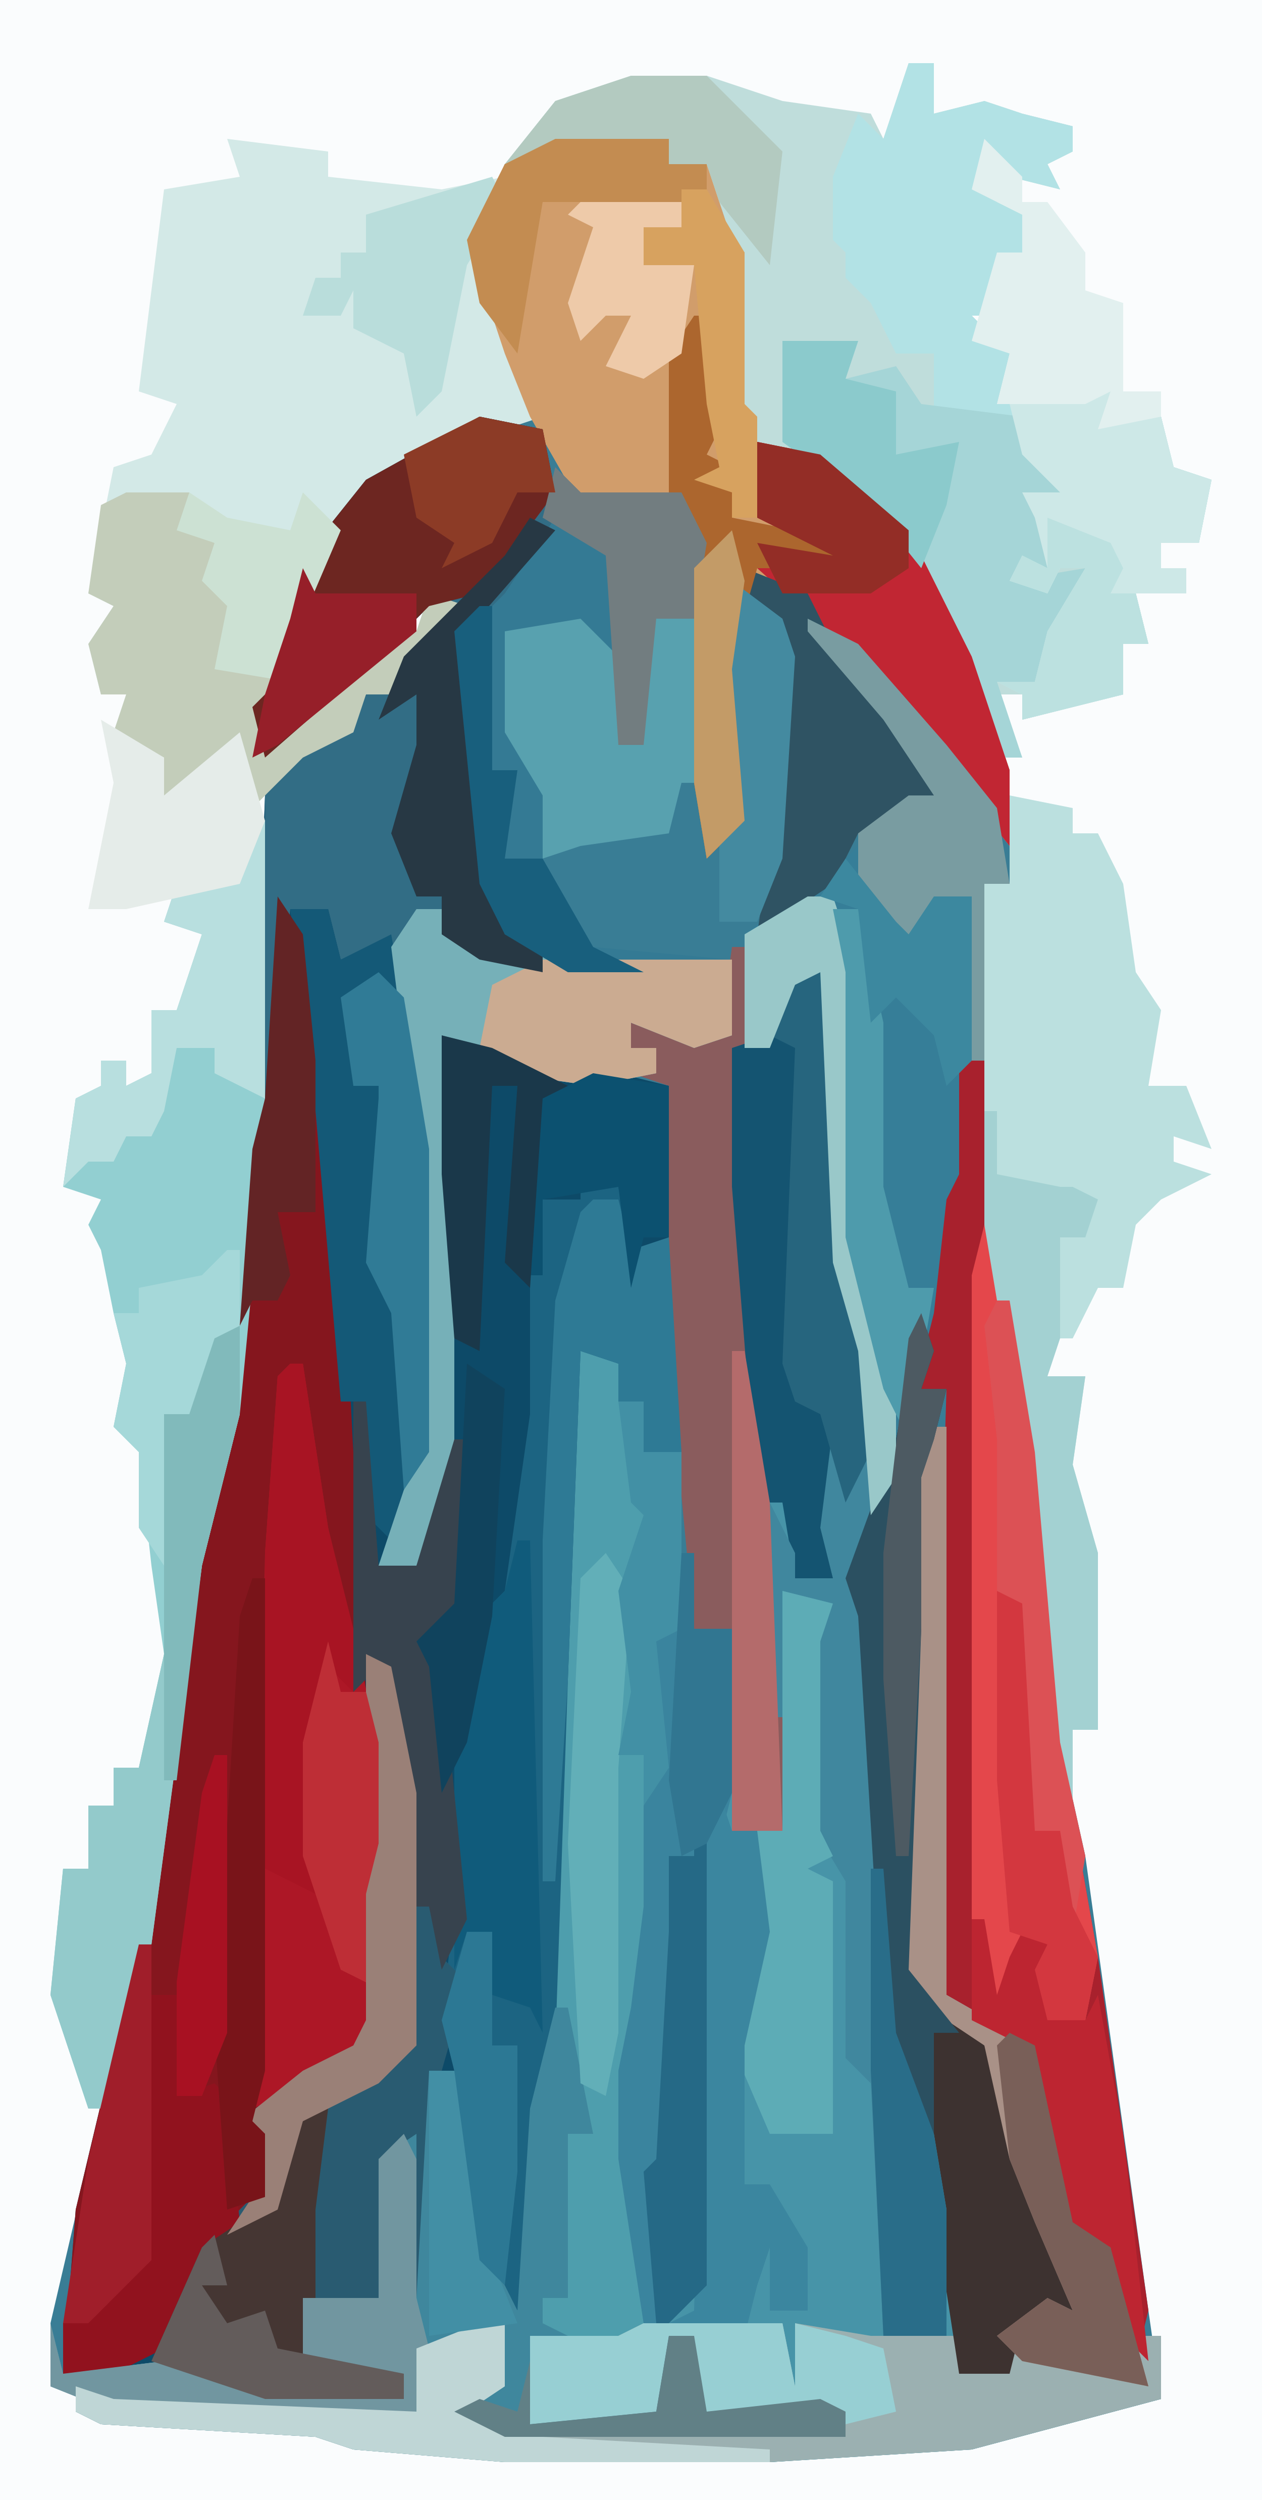
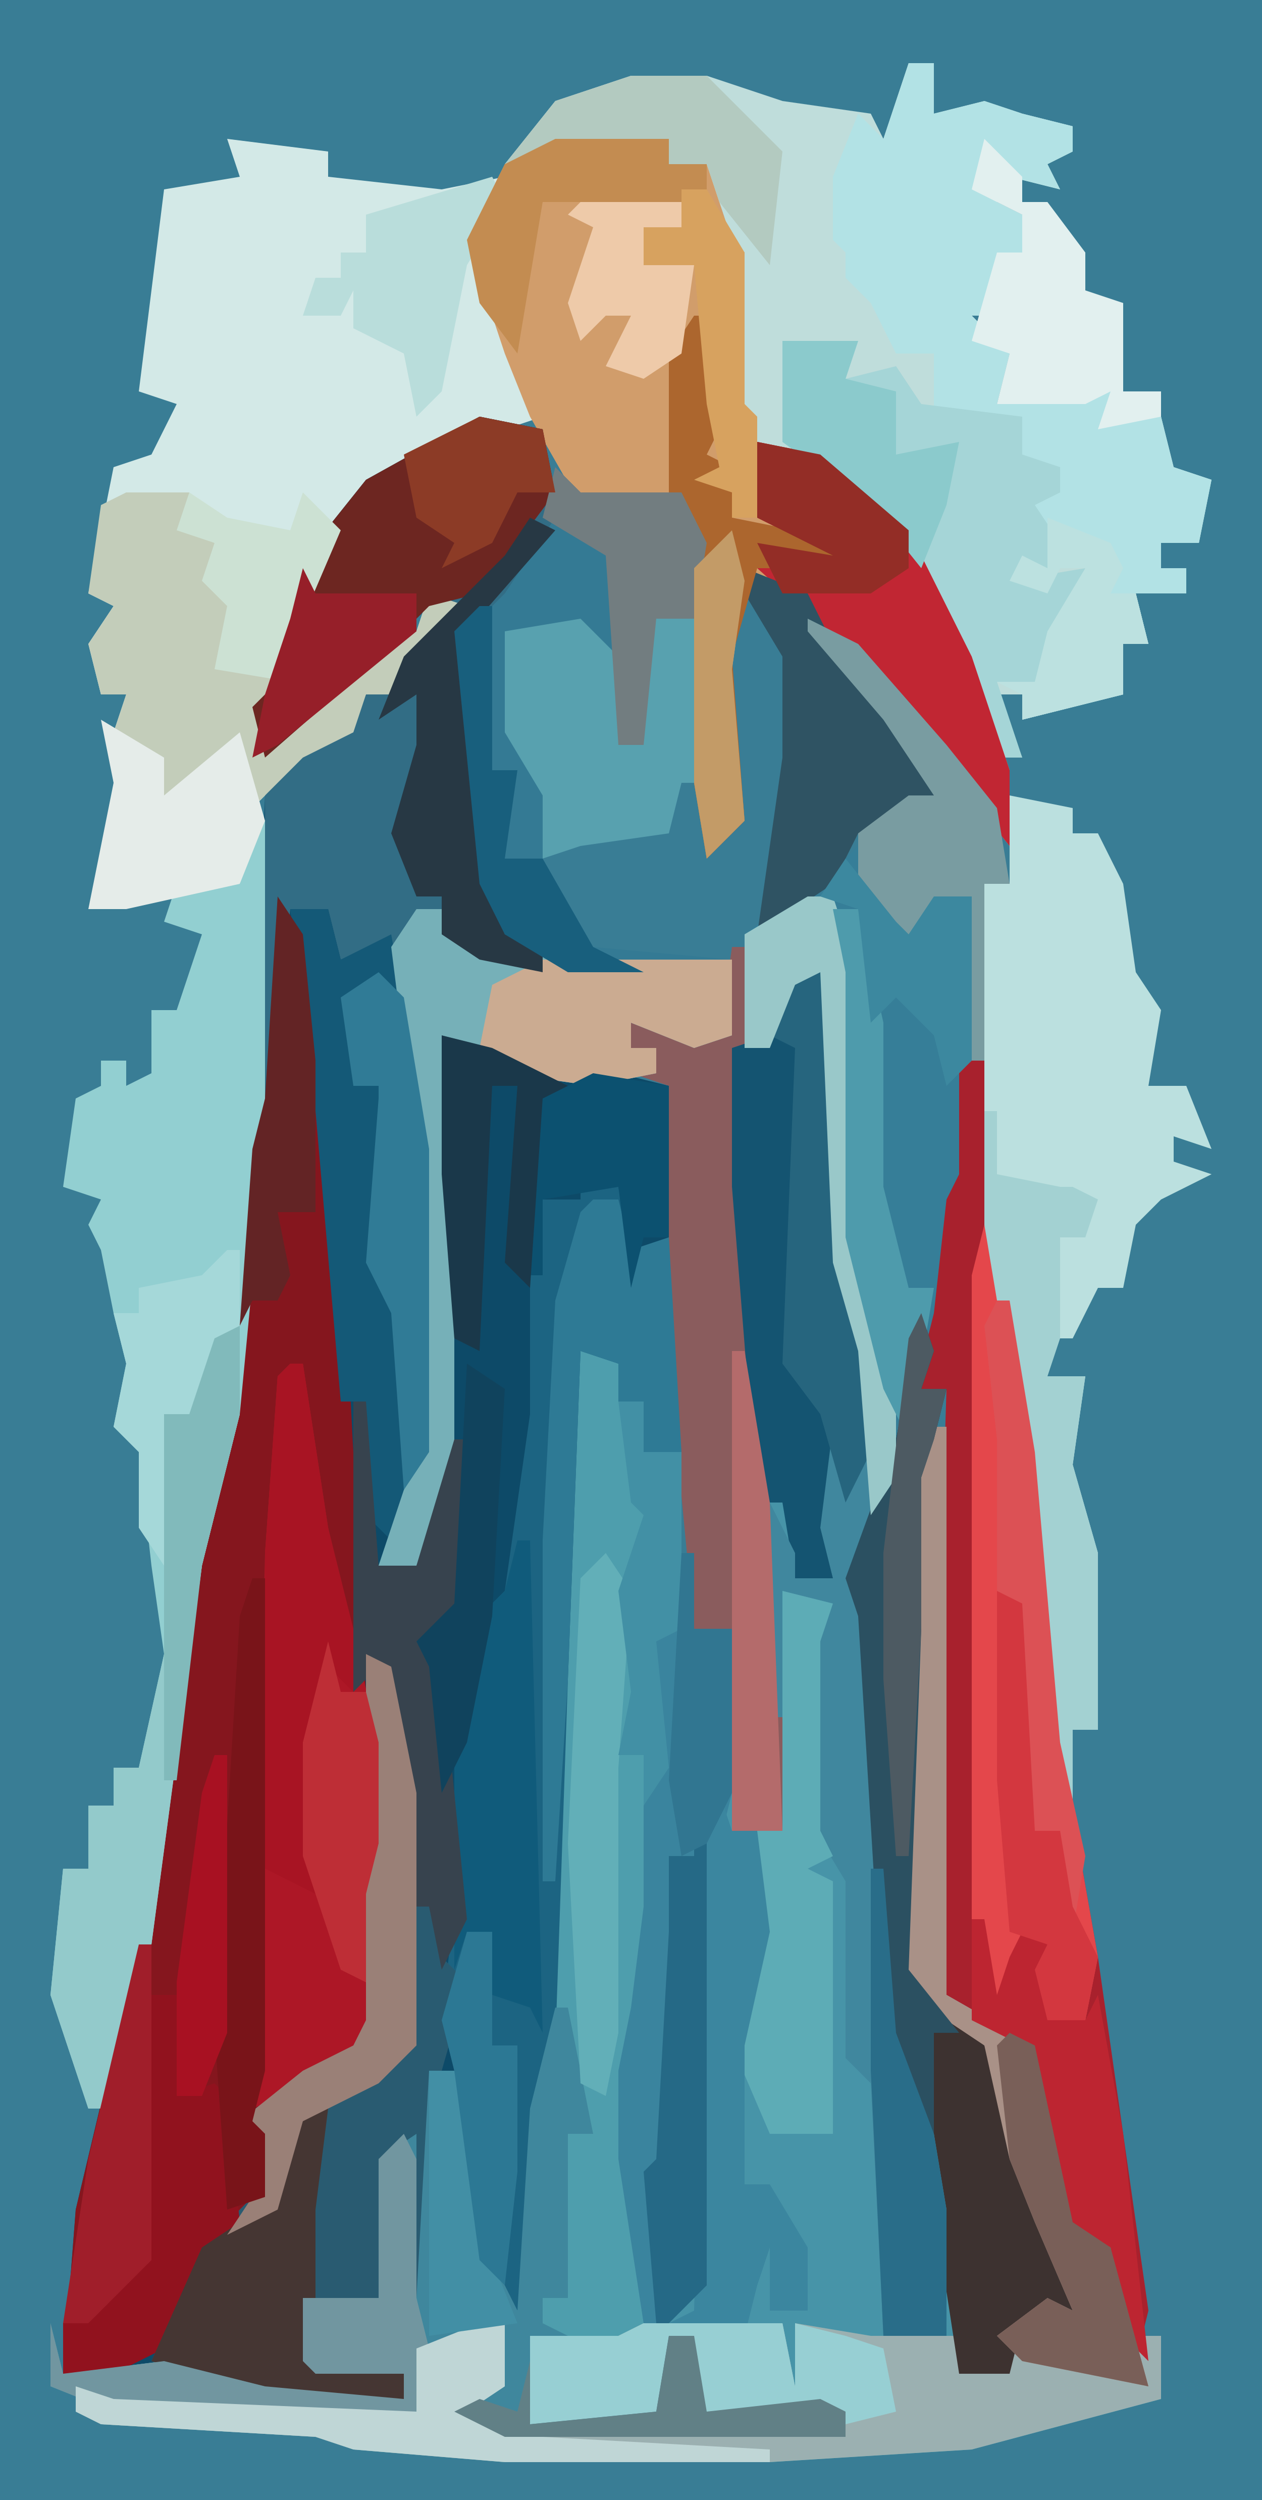
<svg xmlns="http://www.w3.org/2000/svg" version="1.1" width="100" height="198">
  <path d="M0,0 L100,0 L100,198 L0,198 Z " fill="#397D95" transform="translate(0,0)" />
-   <path d="M0,0 L100,0 L100,198 L0,198 Z M44,11 L40,13 L37,20 L40,28 L43,33 L36,34 L27,40 L24,45 L22,54 L20,56 L21,60 L31,51 L34,48 L35,49 L31,53 L31,55 L29,55 L28,57 L23,60 L21,63 L20,91 L18,112 L15,124 L11,154 L4,184 L4,189 L6,189 L6,191 L8,192 L25,193 L28,194 L40,195 L61,195 L77,194 L92,190 L91,183 L86,147 L84,138 L82,115 L79,97 L78,70 L80,70 L80,61 L77,52 L71,41 L63,35 L60,35 L59,27 L59,20 L57,18 L56,13 L53,13 L53,11 Z " fill="#FAFCFD" transform="translate(0,0)" />
  <path d="M0,0 L5,1 L6,8 L2,14 L-1,17 L1,37 L2,41 L5,42 L5,44 L0,43 L-3,41 L-3,39 L-6,42 L-4,58 L-4,82 L-8,91 L-5,91 L-3,84 L-3,49 L1,50 L4,52 L11,52 L15,53 L16,82 L13,82 L13,78 L11,78 L11,75 L8,74 L7,100 L6,129 L5,134 L4,151 L1,148 L0,146 L-2,131 L-4,131 L-4,150 L-6,149 L-6,137 L-7,138 L-8,149 L-14,149 L-13,154 L-6,155 L-6,157 L-17,157 L-25,155 L-33,155 L-32,142 L-27,121 L-23,91 L-20,79 L-18,58 L-17,30 L-13,25 L-10,24 L-9,22 L-7,22 L-5,18 L-2,15 L-4,15 L-9,20 L-17,27 L-18,23 L-16,21 L-13,10 L-9,5 Z " fill="#0D4A68" transform="translate(38,33)" />
  <path d="M0,0 L2,2 L3,25 L5,32 L6,42 L9,29 L10,32 L9,35 L11,35 L10,39 L9,42 L9,54 L8,81 L12,85 L16,89 L18,99 L21,104 L21,108 L17,109 L16,113 L12,113 L12,110 L3,111 L-1,109 L-1,114 L-3,113 L-2,109 L-7,110 L-13,109 L-15,96 L-15,89 L-14,84 L-13,76 L-13,68 L-12,59 L-13,54 L-10,54 L-10,48 L-9,48 L-9,54 L-6,54 L-6,70 L-2,70 L-4,44 L-6,19 L-6,8 L-3,7 L-2,2 Z " fill="#4794A8" transform="translate(64,75)" />
  <path d="M0,0 L4,2 L4,5 L6,5 L6,9 L9,9 L9,23 L7,24 L8,34 L7,38 L7,48 L6,53 L5,61 L6,78 L17,78 L18,83 L18,78 L24,79 L31,79 L31,82 L35,81 L35,78 L38,76 L40,77 L37,70 L35,65 L33,56 L27,52 L26,50 L27,11 L29,7 L30,7 L30,52 L37,56 L40,70 L43,72 L45,79 L47,79 L47,84 L32,88 L16,89 L-5,89 L-17,88 L-20,87 L-37,86 L-39,85 L-39,83 L-41,83 L-41,78 L-40,82 L-32,81 L-24,83 L-13,84 L-13,82 L-20,82 L-21,81 L-21,76 L-15,76 L-15,65 L-12,63 L-12,76 L-11,58 L-9,58 L-8,55 L-6,73 L-4,77 L-3,61 L-2,56 L-1,18 Z " fill="#4E9EAD" transform="translate(45,106)" />
  <path d="M0,0 L2,3 L5,25 L7,63 L8,67 L8,89 L5,93 L-1,96 L-1,98 L-1,103 L-6,108 L-9,115 L-13,117 L-17,117 L-16,104 L-11,83 L-7,53 L-4,41 L-2,20 L-1,16 Z " fill="#85161E" transform="translate(22,71)" />
  <path d="M0,0 L2,0 L2,4 L6,3 L9,4 L13,5 L13,7 L11,8 L12,10 L8,9 L7,8 L7,11 L9,12 L9,15 L7,15 L7,20 L5,20 L8,23 L7,27 L16,26 L16,28 L20,28 L21,32 L24,33 L23,38 L20,38 L20,40 L22,40 L22,42 L18,42 L19,46 L17,46 L17,50 L9,52 L9,50 L7,50 L9,55 L6,55 L3,45 L-2,36 L-9,31 L-12,30 L-14,27 L-14,15 L-16,13 L-16,8 L-19,8 L-19,6 L-28,7 L-32,8 L-28,3 L-22,1 L-16,1 L-10,3 L-3,4 L-2,6 Z M7,10 Z " fill="#BFDDDB" transform="translate(72,5)" />
  <path d="M0,0 L8,1 L8,3 L17,4 L22,3 L20,9 L23,17 L25,22 L16,25 L10,29 L7,34 L5,43 L3,45 L3,48 L13,39 L15,39 L16,36 L19,37 L13,44 L11,44 L10,47 L6,49 L2,53 L0,48 L-6,53 L-5,49 L-9,47 L-8,44 L-10,44 L-11,40 L-9,37 L-11,36 L-9,26 L-6,25 L-4,21 L-7,20 L-5,4 L1,3 Z " fill="#D3E9E7" transform="translate(18,11)" />
  <path d="M0,0 L9,0 L9,2 L12,2 L14,8 L15,9 L15,21 L16,24 L21,25 L28,31 L33,41 L36,50 L36,56 L32,51 L26,43 L17,35 L15,35 L14,42 L15,54 L12,57 L11,51 L11,30 L9,29 L2,29 L-2,22 L-4,17 L-7,8 L-4,2 Z " fill="#D19D6B" transform="translate(44,11)" />
  <path d="M0,0 L2,2 L10,2 L12,6 L12,25 L10,25 L9,29 L2,30 L-1,31 L3,38 L14,39 L14,45 L11,46 L6,44 L6,46 L8,46 L8,48 L3,49 L-4,48 L-9,45 L-8,56 L-8,80 L-11,87 L-14,87 L-11,78 L-11,54 L-13,38 L-11,35 L-9,35 L-6,38 L-1,40 L-5,35 L-6,33 L-8,13 L-1,5 Z " fill="#347A94" transform="translate(44,37)" />
  <path d="M0,0 L2,0 L4,19 L6,31 L8,54 L11,71 L15,99 L14,103 L12,94 L8,92 L5,78 L-2,74 L-2,58 L-1,26 L-3,26 L-2,11 L-1,9 Z " fill="#A8212D" transform="translate(76,84)" />
  <path d="M0,0 L1,0 L1,26 L-1,47 L-4,59 L-8,89 L-11,102 L-13,102 L-16,93 L-15,83 L-13,83 L-13,78 L-11,78 L-11,75 L-9,75 L-7,66 L-8,59 L-9,50 L-11,48 L-10,43 L-11,39 L-12,34 L-13,32 L-12,30 L-15,29 L-14,22 L-12,21 L-12,19 L-10,19 L-10,21 L-8,20 L-8,15 L-6,15 L-4,9 L-7,8 L-6,5 L-1,5 Z " fill="#92CFD1" transform="translate(20,65)" />
  <path d="M0,0 L1,0 L1,45 L8,49 L11,63 L14,65 L16,72 L18,72 L18,77 L3,81 L-13,82 L-34,82 L-46,81 L-49,80 L-66,79 L-68,78 L-68,76 L-65,77 L-41,78 L-41,73 L-34,71 L-34,76 L-37,78 L-34,79 L-7,80 L-7,78 L-13,78 L-18,79 L-19,78 L-19,72 L-21,72 L-22,78 L-32,79 L-32,72 L-25,72 L-23,71 L-12,71 L-11,76 L-11,71 L-5,72 L2,72 L2,75 L6,74 L6,71 L9,69 L11,70 L8,63 L6,58 L4,49 L-2,45 L-3,43 L-2,4 Z " fill="#9BB0B1" transform="translate(74,113)" />
  <path d="M0,0 L5,1 L5,3 L7,3 L9,7 L10,14 L12,17 L11,23 L14,23 L16,28 L13,27 L13,29 L16,30 L12,32 L10,34 L9,39 L7,39 L5,43 L3,43 L3,46 L6,46 L5,53 L7,60 L7,74 L5,74 L5,80 L4,80 L2,66 L0,46 L-2,34 L-2,7 L0,7 Z " fill="#BBE0DF" transform="translate(80,63)" />
  <path d="M0,0 L5,1 L6,8 L2,14 L-1,17 L1,37 L2,41 L5,42 L5,44 L0,43 L-3,41 L-3,39 L-7,42 L-11,43 L-12,39 L-15,39 L-16,54 L-17,54 L-17,30 L-13,25 L-10,24 L-9,22 L-7,22 L-5,18 L-2,15 L-4,15 L-9,20 L-17,27 L-18,23 L-16,21 L-13,10 L-9,5 Z " fill="#326D85" transform="translate(38,33)" />
  <path d="M0,0 L3,1 L4,6 L7,5 L8,22 L5,22 L5,18 L3,18 L3,15 L0,14 L-1,40 L-2,69 L-3,74 L-4,91 L-7,88 L-8,86 L-10,71 L-11,67 L-10,58 L-10,45 L-8,35 L-6,33 L-4,19 L-4,8 L-3,2 L0,2 Z " fill="#1C6482" transform="translate(46,93)" />
  <path d="M0,0 L4,2 L11,10 L15,15 L16,21 L14,21 L14,35 L12,35 L12,44 L11,46 L10,55 L6,71 L5,71 L4,58 L2,51 L1,28 L-1,29 L-3,34 L-5,34 L-5,25 L3,19 L8,14 L10,14 L6,8 L0,1 Z " fill="#367E98" transform="translate(64,49)" />
  <path d="M0,0 L2,0 L2,4 L6,3 L9,4 L13,5 L13,7 L11,8 L12,10 L8,9 L7,8 L7,11 L9,12 L9,15 L7,15 L7,20 L5,20 L8,23 L7,27 L16,26 L16,28 L20,28 L21,32 L24,33 L23,38 L20,38 L20,40 L22,40 L22,42 L18,42 L19,46 L17,46 L17,50 L9,52 L9,50 L7,49 L10,49 L11,45 L14,40 L12,40 L11,42 L8,41 L9,39 L11,40 L10,36 L9,34 L12,34 L9,31 L9,28 L2,28 L2,23 L-1,23 L-3,19 L-5,17 L-5,15 L-6,14 L-6,9 L-4,4 L-2,6 Z M7,10 Z " fill="#B2E2E5" transform="translate(72,5)" />
  <path d="M0,0 L2,1 L4,11 L4,18 L3,20 L5,20 L6,24 L8,26 L6,33 L5,52 L3,51 L3,39 L2,40 L1,51 L-5,51 L-4,56 L3,57 L3,59 L-8,59 L-17,56 L-13,47 L-9,43 L-8,38 L-10,37 L-5,33 L-1,31 L0,29 Z " fill="#295B71" transform="translate(29,131)" />
  <path d="M0,0 L1,0 L3,10 L1,10 L1,23 L-1,23 L-1,25 L1,26 L-2,26 L-2,33 L8,32 L9,26 L11,26 L12,32 L21,31 L23,32 L23,34 L-4,34 L-8,32 L-5,30 L-4,25 L-10,27 L-11,32 L-35,32 L-40,30 L-40,25 L-39,29 L-31,28 L-23,30 L-12,31 L-12,29 L-19,29 L-20,28 L-20,23 L-14,23 L-14,12 L-11,10 L-11,23 L-10,5 L-8,5 L-7,2 L-5,20 L-3,24 L-2,8 Z " fill="#3F879D" transform="translate(44,159)" />
  <path d="M0,0 L1,0 L3,13 L7,30 L7,52 L4,56 L-3,59 L-2,15 L-1,1 Z " fill="#AD1726" transform="translate(23,108)" />
  <path d="M0,0 L1,0 L1,19 L4,61 L4,70 L0,70 L0,54 L-3,54 L-5,33 L-5,11 L-8,10 L-6,10 L-6,8 L-8,8 L-8,6 L-1,7 Z " fill="#8A5C5D" transform="translate(58,75)" />
  <path d="M0,0 L1,3 L0,6 L2,6 L1,10 L0,13 L0,25 L-1,52 L3,56 L7,60 L9,70 L12,75 L12,79 L8,80 L7,84 L3,84 L1,71 L-1,62 L-3,57 L-5,24 L-6,21 L-2,10 Z " fill="#3D3230" transform="translate(73,104)" />
  <path d="M0,0 L1,0 L4,18 L6,41 L9,58 L8,63 L5,63 L4,59 L5,57 L3,58 L3,62 L0,61 L-1,55 L-1,4 Z " fill="#E4474B" transform="translate(78,97)" />
  <path d="M0,0 L2,2 L3,25 L5,32 L5,40 L3,44 L2,50 L-1,50 L-2,44 L-4,44 L-6,19 L-6,8 L-3,7 L-2,2 Z " fill="#145471" transform="translate(64,75)" />
  <path d="M0,0 L3,0 L4,4 L8,2 L11,19 L11,43 L8,50 L6,48 L6,39 L4,39 L2,16 Z " fill="#145977" transform="translate(23,72)" />
  <path d="M0,0 L6,0 L5,3 L9,2 L11,5 L19,6 L19,9 L22,10 L22,12 L20,13 L22,16 L21,18 L18,19 L24,18 L22,23 L20,27 L17,27 L19,33 L16,33 L13,23 L8,14 L0,8 Z " fill="#A5D5D7" transform="translate(62,27)" />
  <path d="M0,0 L1,0 L1,6 L4,6 L4,19 L3,23 L2,58 L-1,61 L-3,61 L-5,48 L-5,41 L-4,36 L-3,28 L-3,20 L-2,11 L-3,6 L0,6 Z " fill="#3A849E" transform="translate(54,123)" />
  <path d="M0,0 L2,0 L5,3 L12,4 L25,4 L25,10 L22,11 L17,9 L17,11 L19,11 L19,13 L14,14 L7,13 L2,10 L3,21 L3,45 L0,52 L-3,52 L0,43 L0,19 L-2,3 Z " fill="#76B0B8" transform="translate(33,72)" />
  <path d="M0,0 L3,2 L3,10 L2,14 L3,15 L5,48 L8,56 L9,62 L9,72 L4,72 L3,52 L1,50 L1,36 L-2,31 L-2,15 L-1,14 L-4,13 L-4,23 L-5,23 L-5,6 L-3,10 L-3,12 L0,12 L-1,8 Z " fill="#40879E" transform="translate(66,113)" />
  <path d="M0,0 L5,0 L5,3 L7,4 L8,8 L9,10 L8,13 L12,15 L11,20 L21,11 L23,11 L24,8 L27,9 L21,16 L19,16 L18,19 L14,21 L10,25 L8,20 L2,25 L3,21 L-1,19 L0,16 L-2,16 L-3,12 L-1,9 L-3,8 L-2,1 Z " fill="#C3CDBA" transform="translate(10,39)" />
  <path d="M0,0 L5,1 L6,6 L0,14 L-4,15 L-9,20 L-17,27 L-18,23 L-16,21 L-13,10 L-9,5 Z " fill="#6D2621" transform="translate(38,33)" />
  <path d="M0,0 L3,0 L3,7 L0,19 L-4,49 L-7,62 L-9,62 L-12,53 L-11,43 L-9,43 L-9,38 L-7,38 L-7,35 L-5,35 L-3,26 L-3,7 L-1,7 Z " fill="#93CACB" transform="translate(16,105)" />
  <path d="M0,0 L1,0 L1,45 L8,49 L11,63 L14,65 L17,76 L7,74 L5,72 L9,69 L11,70 L8,63 L6,58 L4,49 L-2,45 L-3,43 L-2,4 Z " fill="#A99187" transform="translate(74,113)" />
-   <path d="M0,0 L2,0 L2,2 L6,2 L7,6 L10,7 L9,12 L6,12 L6,14 L8,14 L8,16 L4,16 L5,20 L3,20 L3,24 L-5,26 L-5,24 L-7,23 L-4,23 L-3,19 L0,14 L-2,14 L-3,16 L-6,15 L-5,13 L-3,14 L-4,10 L-5,8 L-2,8 L-5,5 L-6,1 Z " fill="#CDE8E7" transform="translate(86,31)" />
  <path d="M0,0 L3,1 L4,14 L2,14 L1,18 L-6,19 L-9,20 L-9,15 L-12,10 L-12,2 L-6,1 L-3,4 L-3,11 L-1,11 L-1,1 Z " fill="#58A1AF" transform="translate(52,48)" />
  <path d="M0,0 L1,0 L1,5 L6,6 L7,6 L9,7 L8,10 L6,10 L6,18 L5,21 L8,21 L7,28 L9,35 L9,49 L7,49 L7,55 L6,55 L4,41 L2,21 L0,9 Z " fill="#A3D1D2" transform="translate(78,88)" />
  <path d="M0,0 L5,1 L12,7 L17,17 L20,26 L20,32 L16,27 L10,19 L0,10 L1,8 L6,9 L0,6 L-1,3 Z " fill="#C12633" transform="translate(60,35)" />
  <path d="M0,0 L4,1 L3,4 L3,19 L4,21 L2,22 L4,23 L4,43 L-1,43 L-4,36 L-2,26 L-2,19 L0,19 Z " fill="#5DACB6" transform="translate(62,126)" />
  <path d="M0,0 L1,0 L2,39 L1,37 L-2,36 L-2,31 L-4,31 L-5,34 L-5,16 L-3,6 L-1,4 Z " fill="#105B7B" transform="translate(41,122)" />
  <path d="M0,0 L1,0 L2,13 L5,13 L8,3 L10,3 L9,16 L7,21 L9,41 L7,45 L6,40 L4,40 L4,31 L2,21 L0,23 Z " fill="#37434E" transform="translate(28,111)" />
  <path d="M0,0 L5,2 L8,8 L15,16 L15,18 L11,21 L9,21 L7,25 L1,29 L3,15 L3,7 L0,2 Z " fill="#2F5363" transform="translate(59,45)" />
  <path d="M0,0 L2,0 L2,8 L5,7 L6,8 L7,18 L4,21 L1,28 L-3,30 L-7,30 L-7,26 L-3,22 L-1,18 L-1,2 Z " fill="#91121E" transform="translate(12,158)" />
  <path d="M0,0 L1,3 L3,3 L4,11 L2,20 L2,31 L4,31 L7,36 L7,41 L4,41 L4,36 L3,39 L2,43 L-4,42 L-2,41 L-1,4 Z " fill="#3B869F" transform="translate(57,142)" />
  <path d="M0,0 L1,3 L0,6 L2,6 L1,10 L0,13 L0,25 L-1,52 L3,57 L1,57 L1,65 L-1,62 L-3,57 L-5,24 L-6,21 L-2,10 Z " fill="#2B5061" transform="translate(73,104)" />
  <path d="M0,0 L2,0 L3,4 L6,3 L7,20 L4,20 L4,16 L2,16 L2,13 L-1,12 L-2,38 L-3,54 L-4,54 L-4,27 L-3,8 L-1,1 Z " fill="#2E7A95" transform="translate(47,95)" />
  <path d="M0,0 L11,0 L12,5 L12,0 L16,1 L19,2 L20,7 L16,8 L10,7 L5,8 L4,7 L4,1 L2,1 L1,7 L-9,8 L-9,1 L-2,1 Z " fill="#97CFD3" transform="translate(51,184)" />
  <path d="M0,0 L2,0 L1,8 L1,20 L8,21 L8,23 L-3,23 L-12,20 L-8,11 L-2,7 Z " fill="#453633" transform="translate(24,167)" />
-   <path d="M0,0 L2,2 L3,25 L5,32 L5,40 L3,44 L1,37 L-1,36 L-2,33 L-1,8 L-3,7 L-2,2 Z " fill="#26657E" transform="translate(64,75)" />
+   <path d="M0,0 L2,2 L3,25 L5,32 L5,40 L3,44 L1,37 L-2,33 L-1,8 L-3,7 L-2,2 Z " fill="#26657E" transform="translate(64,75)" />
  <path d="M0,0 L1,0 L3,13 L5,21 L5,26 L3,24 L2,36 L2,42 L-2,40 L-2,15 L-1,1 Z " fill="#A81423" transform="translate(23,108)" />
-   <path d="M0,0 L1,0 L1,22 L-3,20 L-3,18 L-6,18 L-7,23 L-8,25 L-10,25 L-11,27 L-13,27 L-15,29 L-14,22 L-12,21 L-12,19 L-10,19 L-10,21 L-8,20 L-8,15 L-6,15 L-4,9 L-7,8 L-6,5 L-1,5 Z " fill="#B8DFDF" transform="translate(20,65)" />
  <path d="M0,0 L1,0 L2,6 L3,3 L4,1 L6,2 L6,8 L9,8 L10,6 L12,17 L14,35 L12,33 L11,26 L7,24 L4,10 L0,8 Z " fill="#BD2531" transform="translate(77,152)" />
  <path d="M0,0 L15,0 L15,6 L12,7 L7,5 L7,7 L9,7 L9,9 L4,10 L-3,9 L-5,7 L-4,2 Z " fill="#CBAB91" transform="translate(43,76)" />
  <path d="M0,0 L2,1 L-5,9 L-3,29 L-2,33 L1,34 L1,36 L-4,35 L-7,33 L-7,30 L-9,30 L-11,25 L-9,18 L-9,14 L-12,16 L-10,11 L-2,3 Z " fill="#273844" transform="translate(42,41)" />
  <path d="M0,0 L3,3 L3,5 L5,5 L8,9 L8,12 L11,13 L11,20 L14,20 L14,22 L9,23 L10,20 L8,21 L1,21 L2,17 L-1,16 L1,9 L3,9 L3,6 L-1,4 Z M1,4 Z " fill="#E2F0EF" transform="translate(78,11)" />
  <path d="M0,0 L1,0 L2,9 L1,11 L3,12 L3,16 L8,17 L10,16 L10,18 L13,19 L8,20 L5,20 L3,27 L4,40 L1,43 L0,37 L0,16 L-2,14 L-2,3 Z " fill="#AC662E" transform="translate(55,25)" />
  <path d="M0,0 L1,2 L1,13 L2,17 L1,22 L-23,22 L-28,20 L-28,15 L-27,19 L-19,18 L-11,20 L0,21 L0,19 L-7,19 L-8,18 L-8,13 L-2,13 L-2,2 Z " fill="#7196A0" transform="translate(32,169)" />
  <path d="M0,0 L4,2 L11,10 L15,15 L16,21 L14,21 L14,35 L13,35 L13,22 L10,23 L8,27 L4,22 L4,17 L8,14 L10,14 L6,8 L0,1 Z " fill="#799CA1" transform="translate(64,49)" />
  <path d="M0,0 L2,1 L4,11 L4,31 L1,34 L-5,37 L-7,44 L-11,46 L-9,43 L-8,38 L-10,37 L-5,33 L-1,31 L0,29 Z " fill="#9A8077" transform="translate(29,131)" />
  <path d="M0,0 L2,2 L4,14 L4,38 L2,41 L1,27 L-1,23 L0,10 L0,9 L-2,9 L-3,2 Z " fill="#307B96" transform="translate(30,77)" />
  <path d="M0,0 L1,0 L1,39 L0,43 L1,44 L1,49 L-2,50 L-3,36 L-1,3 Z " fill="#791419" transform="translate(20,125)" />
  <path d="M0,0 L2,0 L2,5 L-1,7 L5,9 L23,10 L23,11 L2,11 L-10,10 L-13,9 L-30,8 L-32,7 L-32,5 L-29,6 L-5,7 L-5,2 Z " fill="#BFD6D6" transform="translate(38,184)" />
  <path d="M0,0 L2,3 L1,17 L1,38 L0,43 L-2,42 L-3,23 L-2,2 Z " fill="#62AFB8" transform="translate(48,123)" />
  <path d="M0,0 L2,0 L4,6 L4,27 L7,39 L7,46 L5,49 L4,36 L2,29 L1,6 L-1,7 L-3,12 L-5,12 L-5,3 Z " fill="#99C8C9" transform="translate(64,71)" />
  <path d="M0,0 L1,0 L1,41 L-2,44 L-3,44 L-4,32 L-3,31 L-2,13 L-2,7 L0,7 Z " fill="#256986" transform="translate(55,140)" />
  <path d="M0,0 L5,3 L5,6 L11,1 L13,8 L11,13 L2,15 L-1,15 L1,5 Z " fill="#E5ECE9" transform="translate(8,57)" />
  <path d="M0,0 L6,0 L11,5 L12,6 L11,15 L7,10 L6,7 L3,7 L3,5 L-6,6 L-10,7 L-6,2 Z " fill="#B3CAC0" transform="translate(50,6)" />
  <path d="M0,0 L1,2 L-2,7 L-4,17 L-6,19 L-7,14 L-11,12 L-11,9 L-12,11 L-15,11 L-14,8 L-12,8 L-12,6 L-10,6 L-10,3 Z M-6,13 Z " fill="#B9DDDB" transform="translate(39,14)" />
  <path d="M0,0 L6,1 L6,13 L4,13 L3,17 L2,9 L-4,10 L-4,16 L-5,16 L-5,7 L-4,2 Z " fill="#0C5170" transform="translate(47,85)" />
  <path d="M0,0 L6,0 L5,3 L9,4 L9,9 L14,8 L13,13 L11,18 L7,13 L0,8 Z " fill="#8BCACC" transform="translate(62,27)" />
  <path d="M0,0 L1,0 L3,12 L5,35 L7,44 L6,50 L5,50 L5,42 L3,42 L1,24 L0,23 L0,11 L-1,2 Z " fill="#DC5155" transform="translate(79,103)" />
  <path d="M0,0 L1,0 L2,13 L5,21 L6,27 L6,37 L1,37 L0,16 Z M-1,16 Z " fill="#296D89" transform="translate(69,148)" />
-   <path d="M0,0 L4,3 L5,6 L4,22 L2,27 L-1,27 L-1,21 L0,15 L-1,6 Z " fill="#448AA0" transform="translate(58,46)" />
  <path d="M0,0 L1,0 L3,12 L4,38 L0,38 Z " fill="#B46B6B" transform="translate(58,107)" />
  <path d="M0,0 L2,1 L5,15 L8,17 L11,28 L1,26 L-1,24 L3,21 L5,22 L2,15 L0,10 L-1,1 Z " fill="#795F58" transform="translate(80,161)" />
  <path d="M0,0 L1,4 L3,4 L4,8 L4,16 L3,20 L3,27 L1,26 L-2,17 L-2,8 Z " fill="#BE2E36" transform="translate(26,130)" />
  <path d="M0,0 L2,1 L3,19 L5,19 L6,25 L8,29 L7,34 L4,34 L3,30 L4,28 L1,27 L0,15 Z " fill="#D3373F" transform="translate(79,126)" />
  <path d="M0,0 L2,2 L10,2 L12,6 L11,12 L8,12 L7,22 L5,22 L4,7 L-1,4 Z " fill="#727D80" transform="translate(44,37)" />
  <path d="M0,0 L4,1 L10,4 L8,5 L7,20 L5,18 L6,4 L4,4 L3,25 L1,24 L0,11 Z " fill="#1A384A" transform="translate(35,82)" />
  <path d="M0,0 L9,0 L9,2 L12,2 L12,4 L10,5 L-1,5 L-3,17 L-6,13 L-7,8 L-4,2 Z " fill="#C38C51" transform="translate(44,11)" />
  <path d="M0,0 L3,0 L3,7 L0,19 L-2,36 L-3,36 L-3,7 L-1,7 Z " fill="#81BABB" transform="translate(16,105)" />
  <path d="M0,0 L1,0 L1,6 L-1,7 L-3,13 L-5,13 L-5,25 L-7,22 L-7,16 L-9,14 L-8,9 L-9,5 L-7,5 L-7,3 L-2,2 Z " fill="#A5D8D9" transform="translate(18,99)" />
  <path d="M0,0 L1,0 L3,18 L5,23 L-2,24 L-2,3 L0,3 Z " fill="#428FA5" transform="translate(36,161)" />
  <path d="M0,0 L2,0 L4,9 L4,22 L6,30 L8,30 L6,42 L4,38 L1,26 L1,5 Z " fill="#4E9BAC" transform="translate(66,72)" />
  <path d="M0,0 L2,3 L3,13 L3,25 L0,25 L1,30 L0,32 L-2,32 L-3,34 L-2,20 L-1,16 Z M-1,27 Z " fill="#632425" transform="translate(22,71)" />
  <path d="M0,0 L1,0 L1,25 L-4,30 L-6,30 L-4,17 Z " fill="#A01E2A" transform="translate(11,154)" />
  <path d="M0,0 L5,1 L12,7 L12,10 L9,12 L2,12 L0,8 L6,9 L0,6 L-1,3 Z " fill="#932D26" transform="translate(60,35)" />
  <path d="M0,0 L1,0 L1,13 L3,13 L2,20 L5,20 L9,27 L13,29 L7,29 L2,26 L0,22 L-2,2 Z " fill="#185F7D" transform="translate(38,48)" />
  <path d="M0,0 L3,2 L8,3 L9,0 L12,3 L9,10 L8,15 L2,14 L3,9 L1,7 L2,4 L-1,3 Z " fill="#CCE1D3" transform="translate(15,39)" />
  <path d="M0,0 L5,2 L6,4 L5,6 L7,6 L8,10 L6,10 L6,14 L-2,16 L-2,14 L-4,13 L-1,13 L0,9 L3,4 L1,4 L0,6 L-3,5 L-2,3 L0,4 Z " fill="#BCE1E0" transform="translate(83,41)" />
  <path d="M0,0 L2,0 L5,5 L5,17 L6,18 L6,26 L4,26 L4,24 L1,23 L3,22 L2,17 L1,6 L-3,6 L-3,3 L0,3 Z " fill="#D7A25F" transform="translate(54,15)" />
  <path d="M0,0 L2,0 L2,4 L5,4 L5,18 L3,19 L4,29 L2,32 L2,28 L0,28 L1,23 L0,15 L2,9 L1,8 Z " fill="#4290A5" transform="translate(49,111)" />
  <path d="M0,0 L8,0 L8,2 L5,2 L5,5 L9,5 L8,12 L5,14 L2,13 L4,9 L2,9 L0,11 L-1,8 L1,2 L-1,1 Z " fill="#EECAA9" transform="translate(46,16)" />
  <path d="M0,0 L4,5 L5,6 L7,3 L10,3 L10,16 L8,18 L7,14 L4,11 L2,13 L1,4 L-2,3 Z " fill="#3C889F" transform="translate(67,68)" />
  <path d="M0,0 L5,1 L6,6 L3,6 L1,10 L-3,12 L-2,10 L-5,8 L-6,3 Z " fill="#8C3B26" transform="translate(38,33)" />
  <path d="M0,0 L2,0 L2,9 L4,9 L4,19 L3,28 L1,26 L-1,11 L-2,7 Z " fill="#2C7894" transform="translate(37,153)" />
-   <path d="M0,0 L1,4 L-1,4 L1,7 L4,6 L5,9 L15,11 L15,13 L4,13 L-5,10 L-1,1 Z " fill="#635C5B" transform="translate(17,177)" />
  <path d="M0,0 L1,0 L1,22 L-1,27 L-3,27 L-3,18 L-1,3 Z " fill="#A81122" transform="translate(17,139)" />
  <path d="M0,0 L1,2 L6,2 L9,2 L9,5 L-2,14 L-4,15 L-3,10 L-1,4 Z " fill="#961F29" transform="translate(24,45)" />
  <path d="M0,0 L2,0 L3,6 L12,5 L14,6 L14,8 L-13,8 L-17,6 L-15,5 L-12,6 L-11,2 L-11,7 L-1,6 Z " fill="#618086" transform="translate(53,185)" />
  <path d="M0,0 L1,4 L0,11 L1,23 L-2,26 L-3,20 L-3,3 Z " fill="#C39B67" transform="translate(58,42)" />
  <path d="M0,0 L1,0 L1,6 L4,6 L4,19 L2,23 L0,24 L-1,18 Z " fill="#317691" transform="translate(54,123)" />
  <path d="M0,0 L3,2 L2,20 L0,30 L-2,34 L-3,24 L-4,22 L-1,19 Z " fill="#10435D" transform="translate(37,108)" />
  <path d="M0,0 L1,3 L0,6 L2,6 L1,10 L0,13 L0,25 L-1,43 L-2,43 L-3,29 L-3,19 L-1,2 Z " fill="#4D5A62" transform="translate(73,104)" />
</svg>